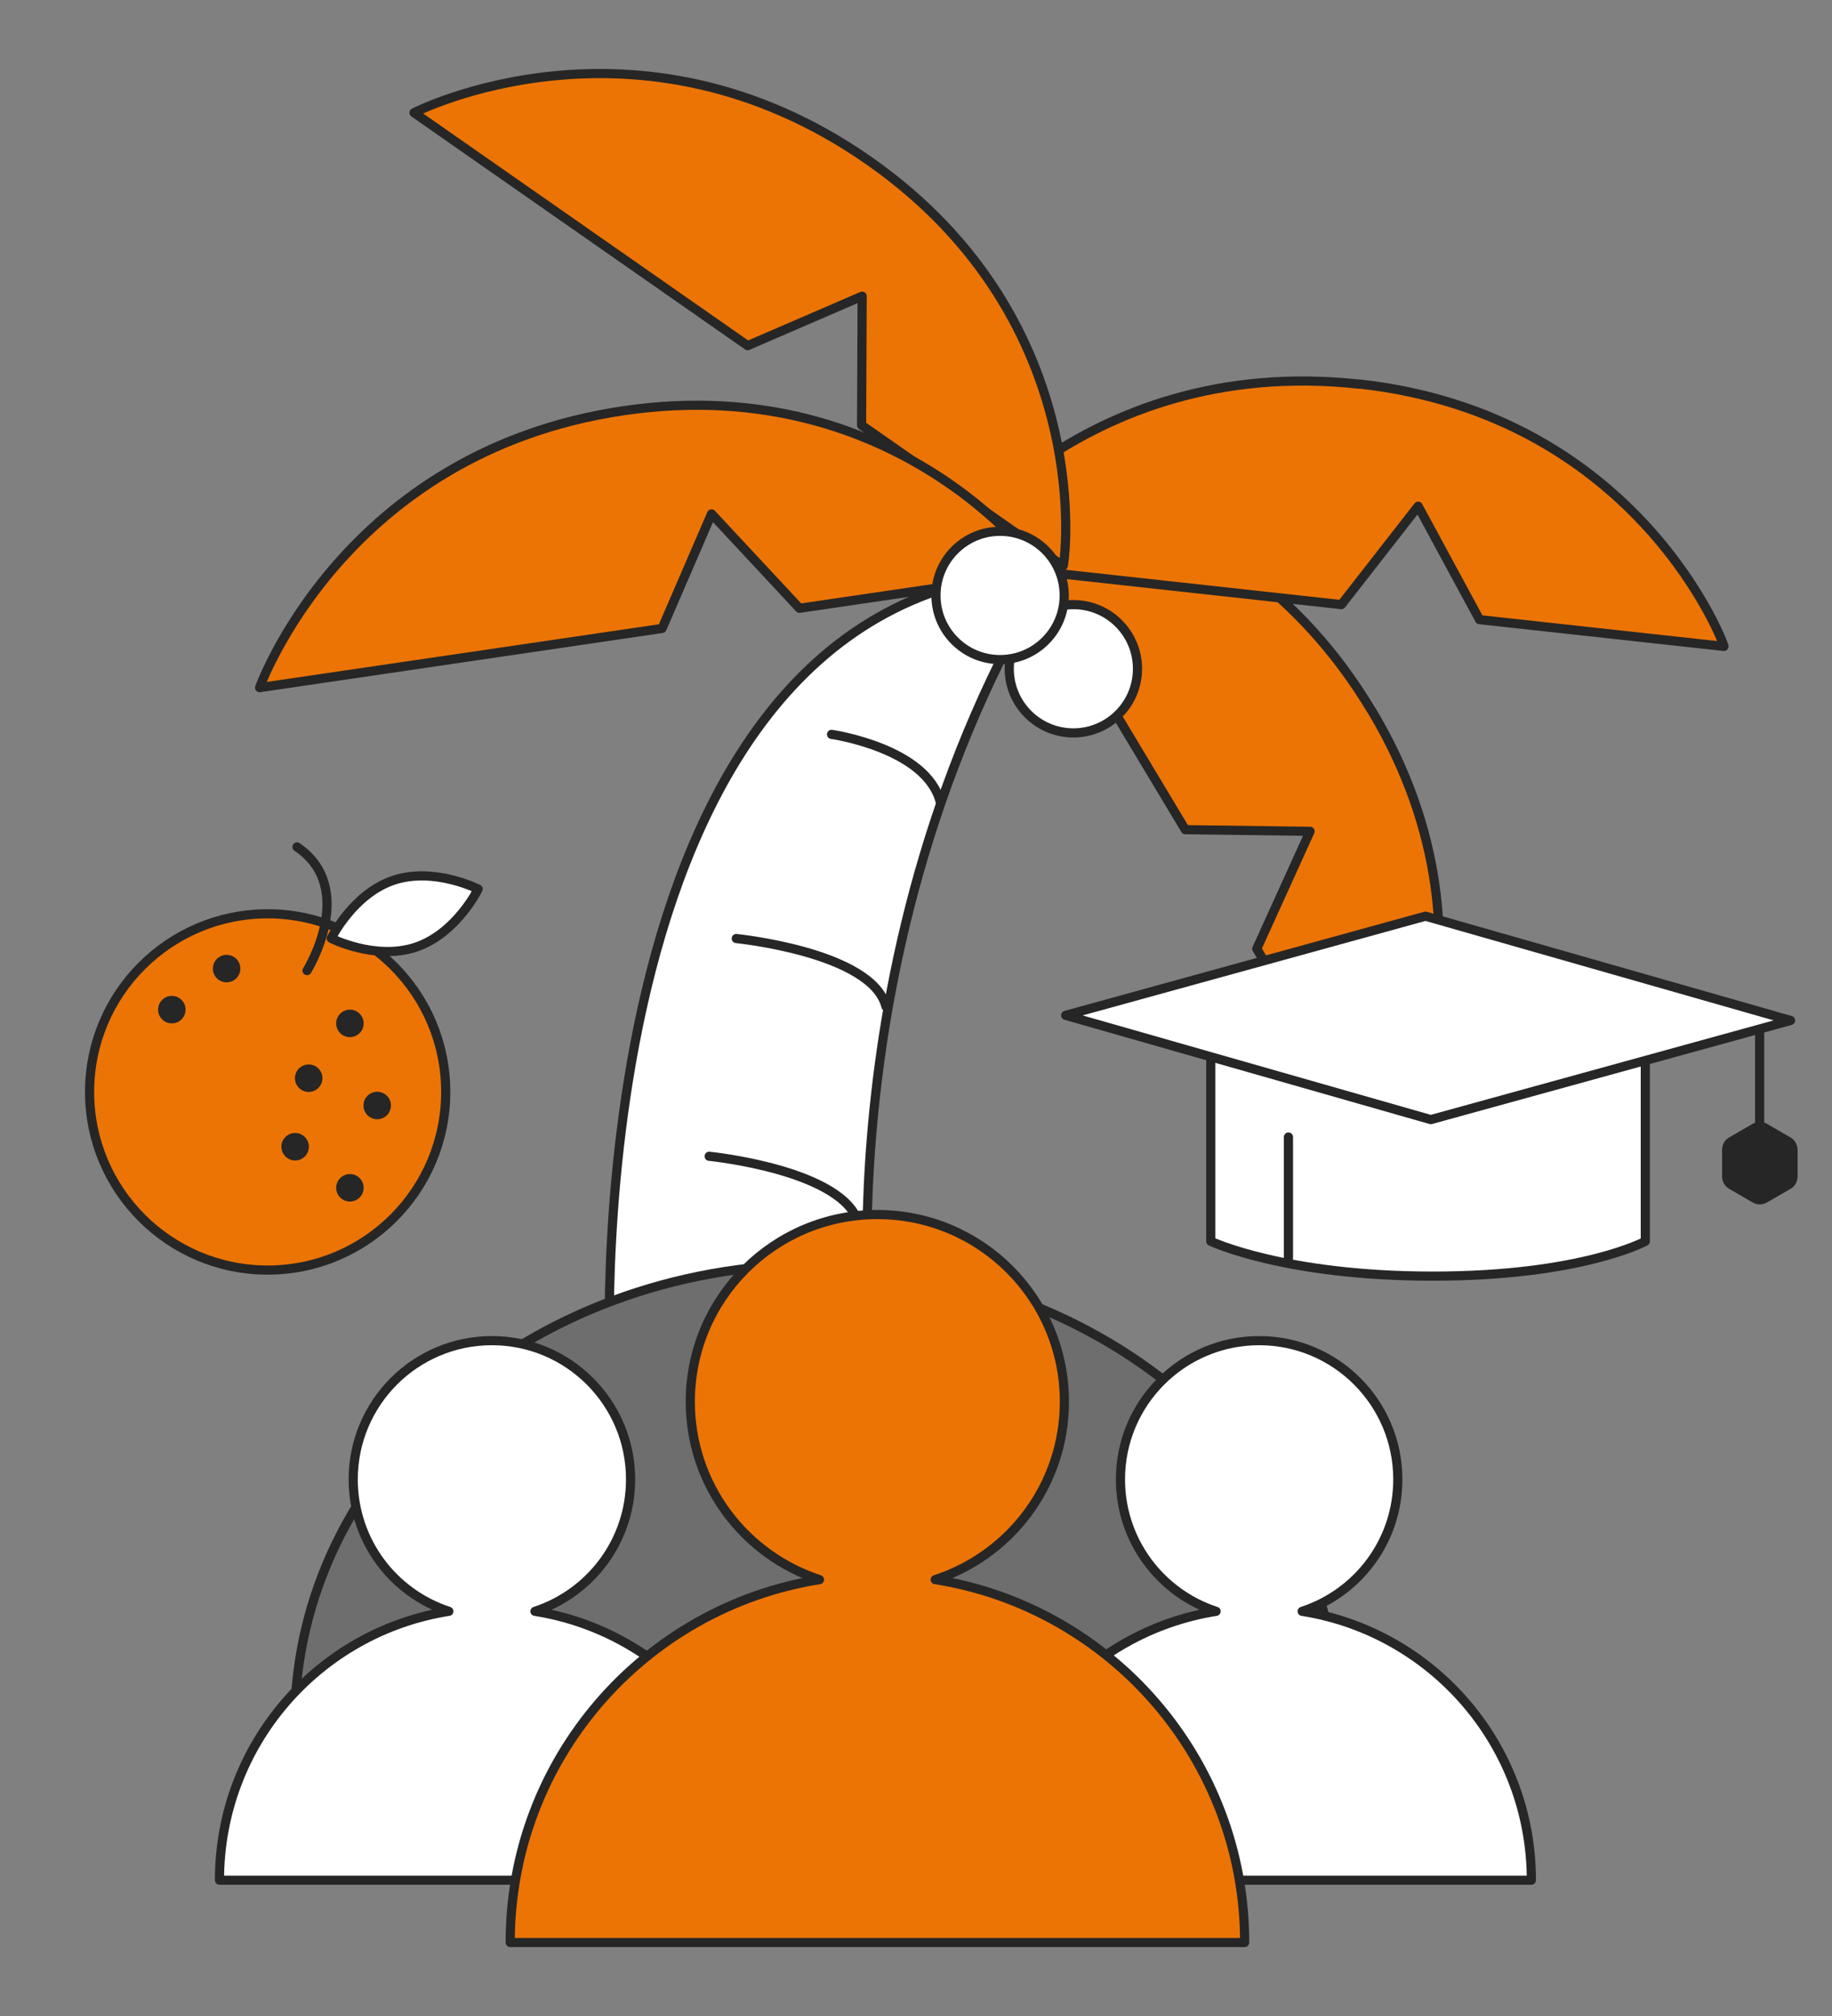
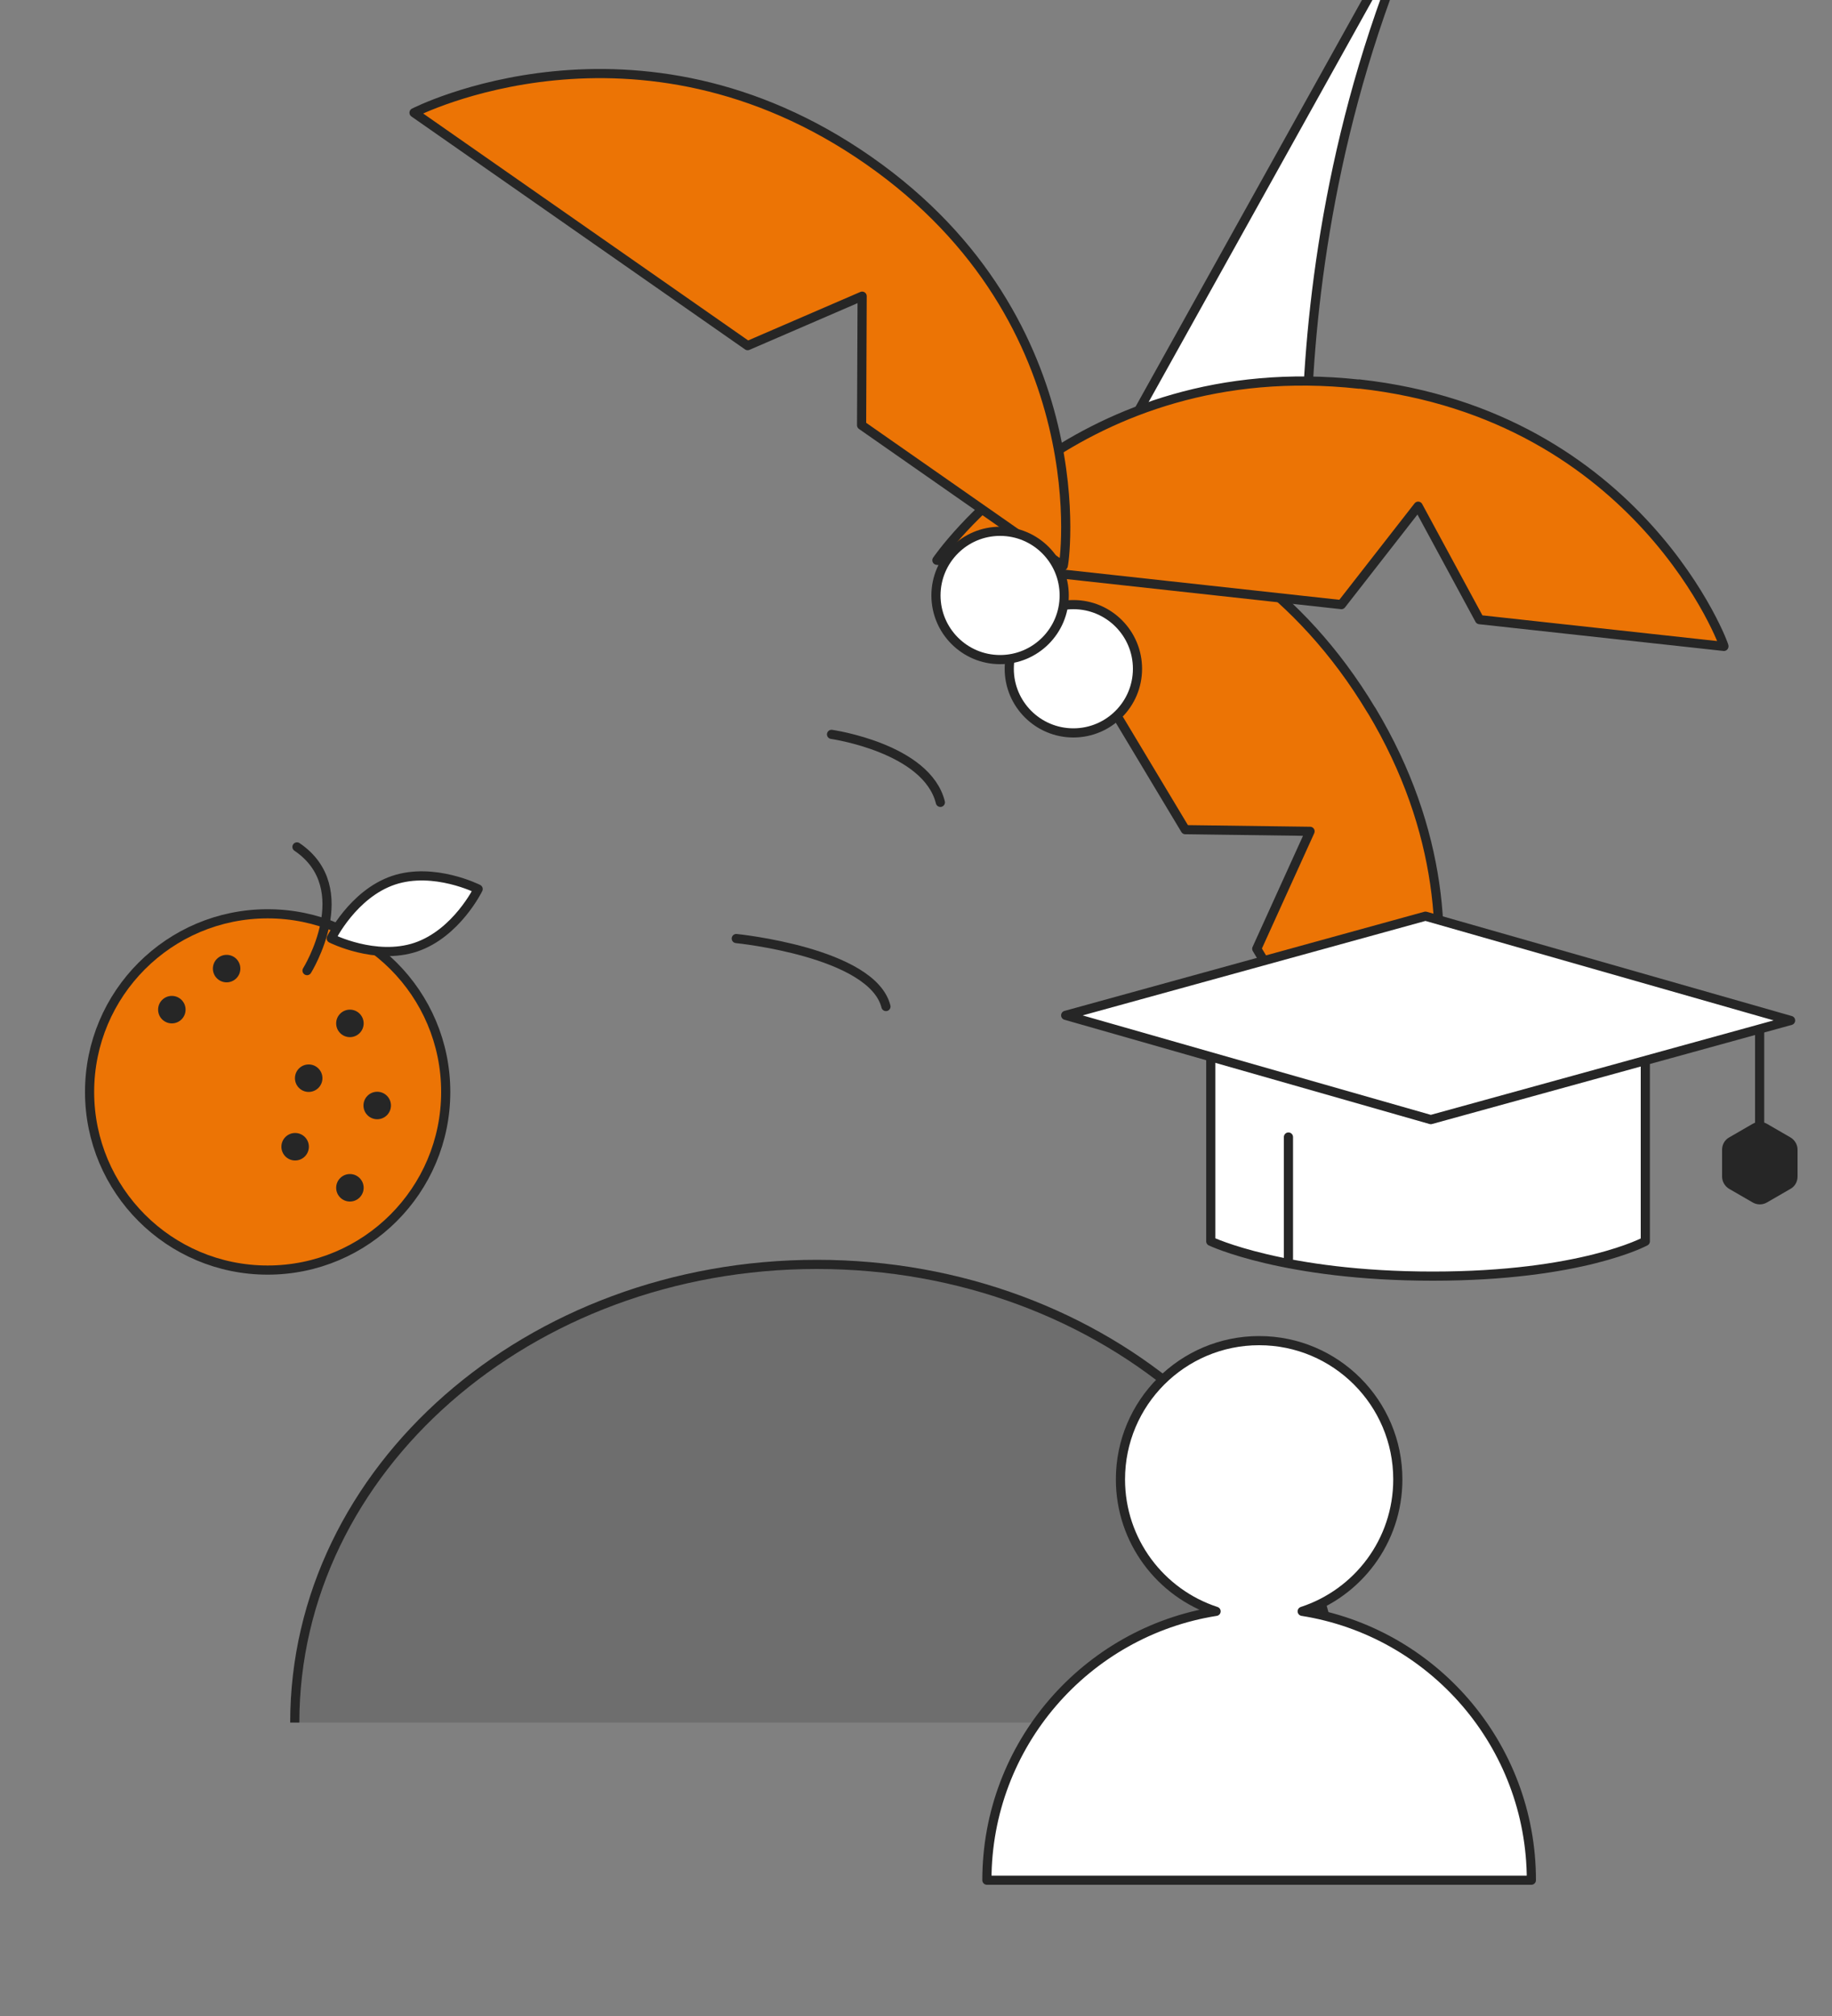
<svg xmlns="http://www.w3.org/2000/svg" id="Ebene_1" data-name="Ebene 1" viewBox="0 0 100 110">
  <rect x="0" y="0" width="100" height="110" fill="#808080" stroke="none" />
  <defs>
    <style>
      .cls-1 {
        fill: none;
      }

      .cls-1, .cls-2, .cls-3, .cls-4 {
        stroke-linejoin: round;
      }

      .cls-1, .cls-2, .cls-3, .cls-4, .cls-5, .cls-6 {
        stroke: #262626;
        stroke-width: .5px;
      }

      .cls-1, .cls-2, .cls-4 {
        stroke-linecap: round;
      }

      .cls-7 {
        fill: #262626;
      }

      .cls-2, .cls-5 {
        fill: #fff;
      }

      .cls-3, .cls-4 {
        fill: #ec7405;
      }

      .cls-5, .cls-6 {
        stroke-miterlimit: 10;
      }

      .cls-6 {
        fill: #6e6e6e;
      }
    </style>
  </defs>
  <g>
    <g>
      <g>
-         <path class="cls-5" d="M57.27,31.17c-25.98.74-23.98,43.06-23.98,43.06h14.33s-2.97-22.27,9.65-43.06Z" />
+         <path class="cls-5" d="M57.27,31.17h14.33s-2.97-22.27,9.65-43.06Z" />
        <path class="cls-3" d="M74.86,38.76c-7.96-13.26-21.59-12.53-21.59-12.53l11.43,19.04,6.81.09-2.91,6.41,6.91,11.5c-.05.21,7.31-11.26-.65-24.52Z" />
        <path class="cls-3" d="M74.18,20.96c-15.38-1.68-23.04,9.61-23.04,9.61l22.08,2.42,4.19-5.37,3.35,6.19,13.34,1.46c.13.16-4.54-12.63-19.92-14.32Z" />
        <path class="cls-3" d="M47.42,8.76C34.74-.09,22.6,6.15,22.6,6.15l18.21,12.71,6.25-2.7-.03,7.04,11,7.68c.04.21,2.08-13.26-10.61-22.12Z" />
-         <path class="cls-3" d="M34.04,22.41c-15.3,2.25-19.87,15.11-19.87,15.11l21.97-3.23,2.7-6.25,4.8,5.15,13.28-1.95c.17.12-7.58-11.08-22.88-8.83Z" />
-         <path class="cls-1" d="M38.71,63.09s7.42.74,8.17,3.71" />
        <path class="cls-1" d="M40.19,51.21s7.42.74,8.17,3.71" />
        <path class="cls-1" d="M45.39,40.07s5.2.74,5.94,3.71" />
      </g>
      <path class="cls-6" d="M16.09,93.99c0-13.81,12.76-25,28.5-25s28.5,11.19,28.5,25" />
    </g>
    <circle class="cls-2" cx="58.59" cy="36.49" r="3.5" />
    <circle class="cls-2" cx="54.59" cy="32.49" r="3.5" />
  </g>
  <g>
    <circle class="cls-4" cx="14.61" cy="59.58" r="9.72" />
    <path class="cls-1" d="M16.76,52.96s2.79-4.49-.55-6.75" />
    <circle class="cls-7" cx="12.37" cy="52.85" r=".75" />
    <circle class="cls-7" cx="9.38" cy="55.09" r=".75" />
    <circle class="cls-7" cx="19.1" cy="55.84" r=".75" />
    <circle class="cls-7" cx="16.85" cy="58.83" r=".75" />
    <circle class="cls-7" cx="16.11" cy="62.57" r=".75" />
    <circle class="cls-7" cx="19.1" cy="64.81" r=".75" />
    <circle class="cls-7" cx="20.59" cy="60.32" r=".75" />
    <path class="cls-2" d="M18.08,51.2s1.18-2.42,3.4-3.17c2.21-.74,4.62.48,4.62.48,0,0-1.18,2.42-3.4,3.17-2.21.74-4.62-.48-4.62-.48Z" />
  </g>
  <g>
    <path class="cls-2" d="M66.09,67.73s4,1.9,12.12,1.9c8.12,0,11.6-1.9,11.6-1.9v-13.28s-23.72,0-23.72,0v13.28Z" />
    <polygon class="cls-2" points="78.1 61.09 97.74 55.68 77.81 49.99 58.17 55.4 78.1 61.09" />
    <line class="cls-1" x1="96.05" y1="56.34" x2="96.05" y2="62.99" />
    <line class="cls-1" x1="70.33" y1="68.68" x2="70.33" y2="62.04" />
    <path class="cls-7" d="M94,64.2v-1.47c0-.28.15-.54.39-.67l1.28-.74c.24-.14.54-.14.78,0l1.28.74c.24.14.39.4.39.67v1.47c0,.28-.15.54-.39.67l-1.28.74c-.24.14-.54.14-.78,0l-1.28-.74c-.24-.14-.39-.4-.39-.67Z" />
  </g>
  <g>
-     <path class="cls-2" d="M24.5,87.92c-3.03-.99-5.22-3.83-5.22-7.2,0-4.18,3.39-7.57,7.57-7.57s7.57,3.39,7.57,7.57c0,3.36-2.19,6.21-5.22,7.2,7.09,1.12,12.51,7.27,12.51,14.67H11.98c0-7.41,5.42-13.55,12.51-14.67Z" />
    <g>
      <path class="cls-2" d="M71.08,87.92c3.03-.99,5.22-3.83,5.22-7.2,0-4.18-3.39-7.57-7.57-7.57s-7.57,3.39-7.57,7.57c0,3.36,2.19,6.21,5.22,7.2-7.09,1.12-12.51,7.27-12.51,14.67h29.72c0-7.41-5.42-13.55-12.51-14.67Z" />
-       <path class="cls-4" d="M51.05,86.19c4.09-1.33,7.05-5.17,7.05-9.71,0-5.64-4.57-10.21-10.21-10.21s-10.21,4.57-10.21,10.21c0,4.54,2.96,8.37,7.05,9.71-9.57,1.52-16.88,9.8-16.88,19.8h40.09c0-9.99-7.32-18.28-16.88-19.8Z" />
    </g>
  </g>
</svg>